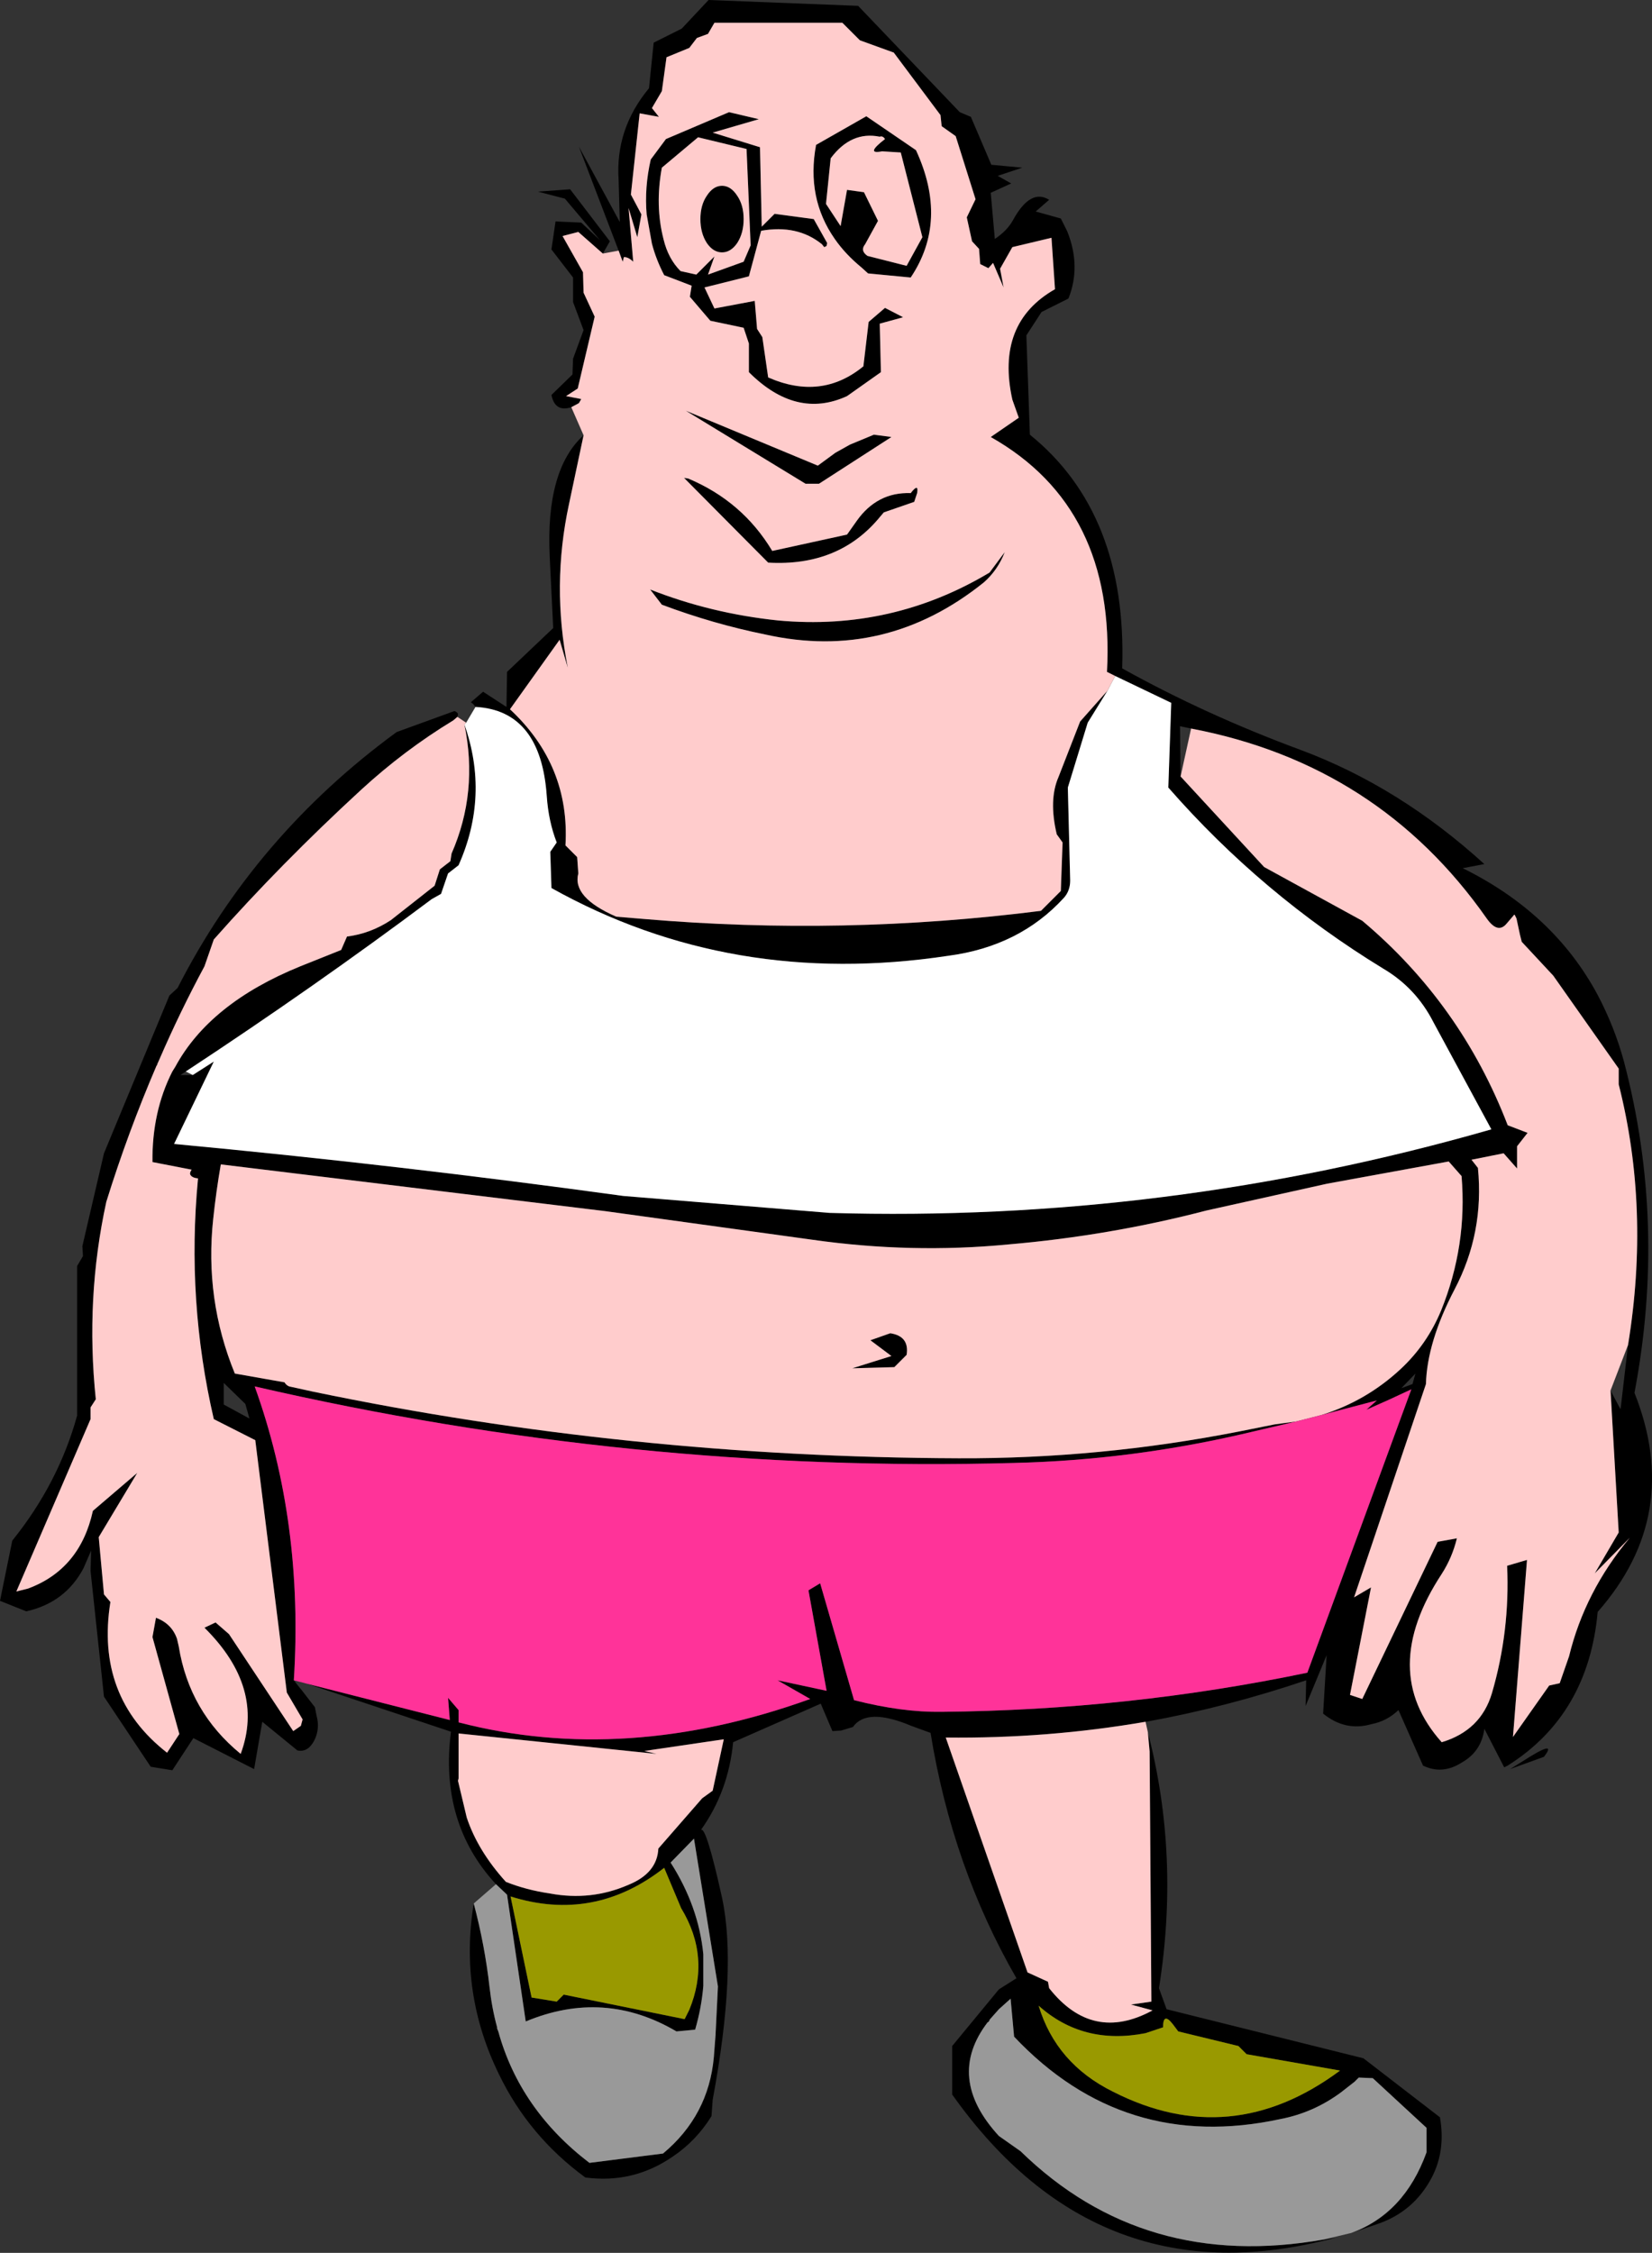
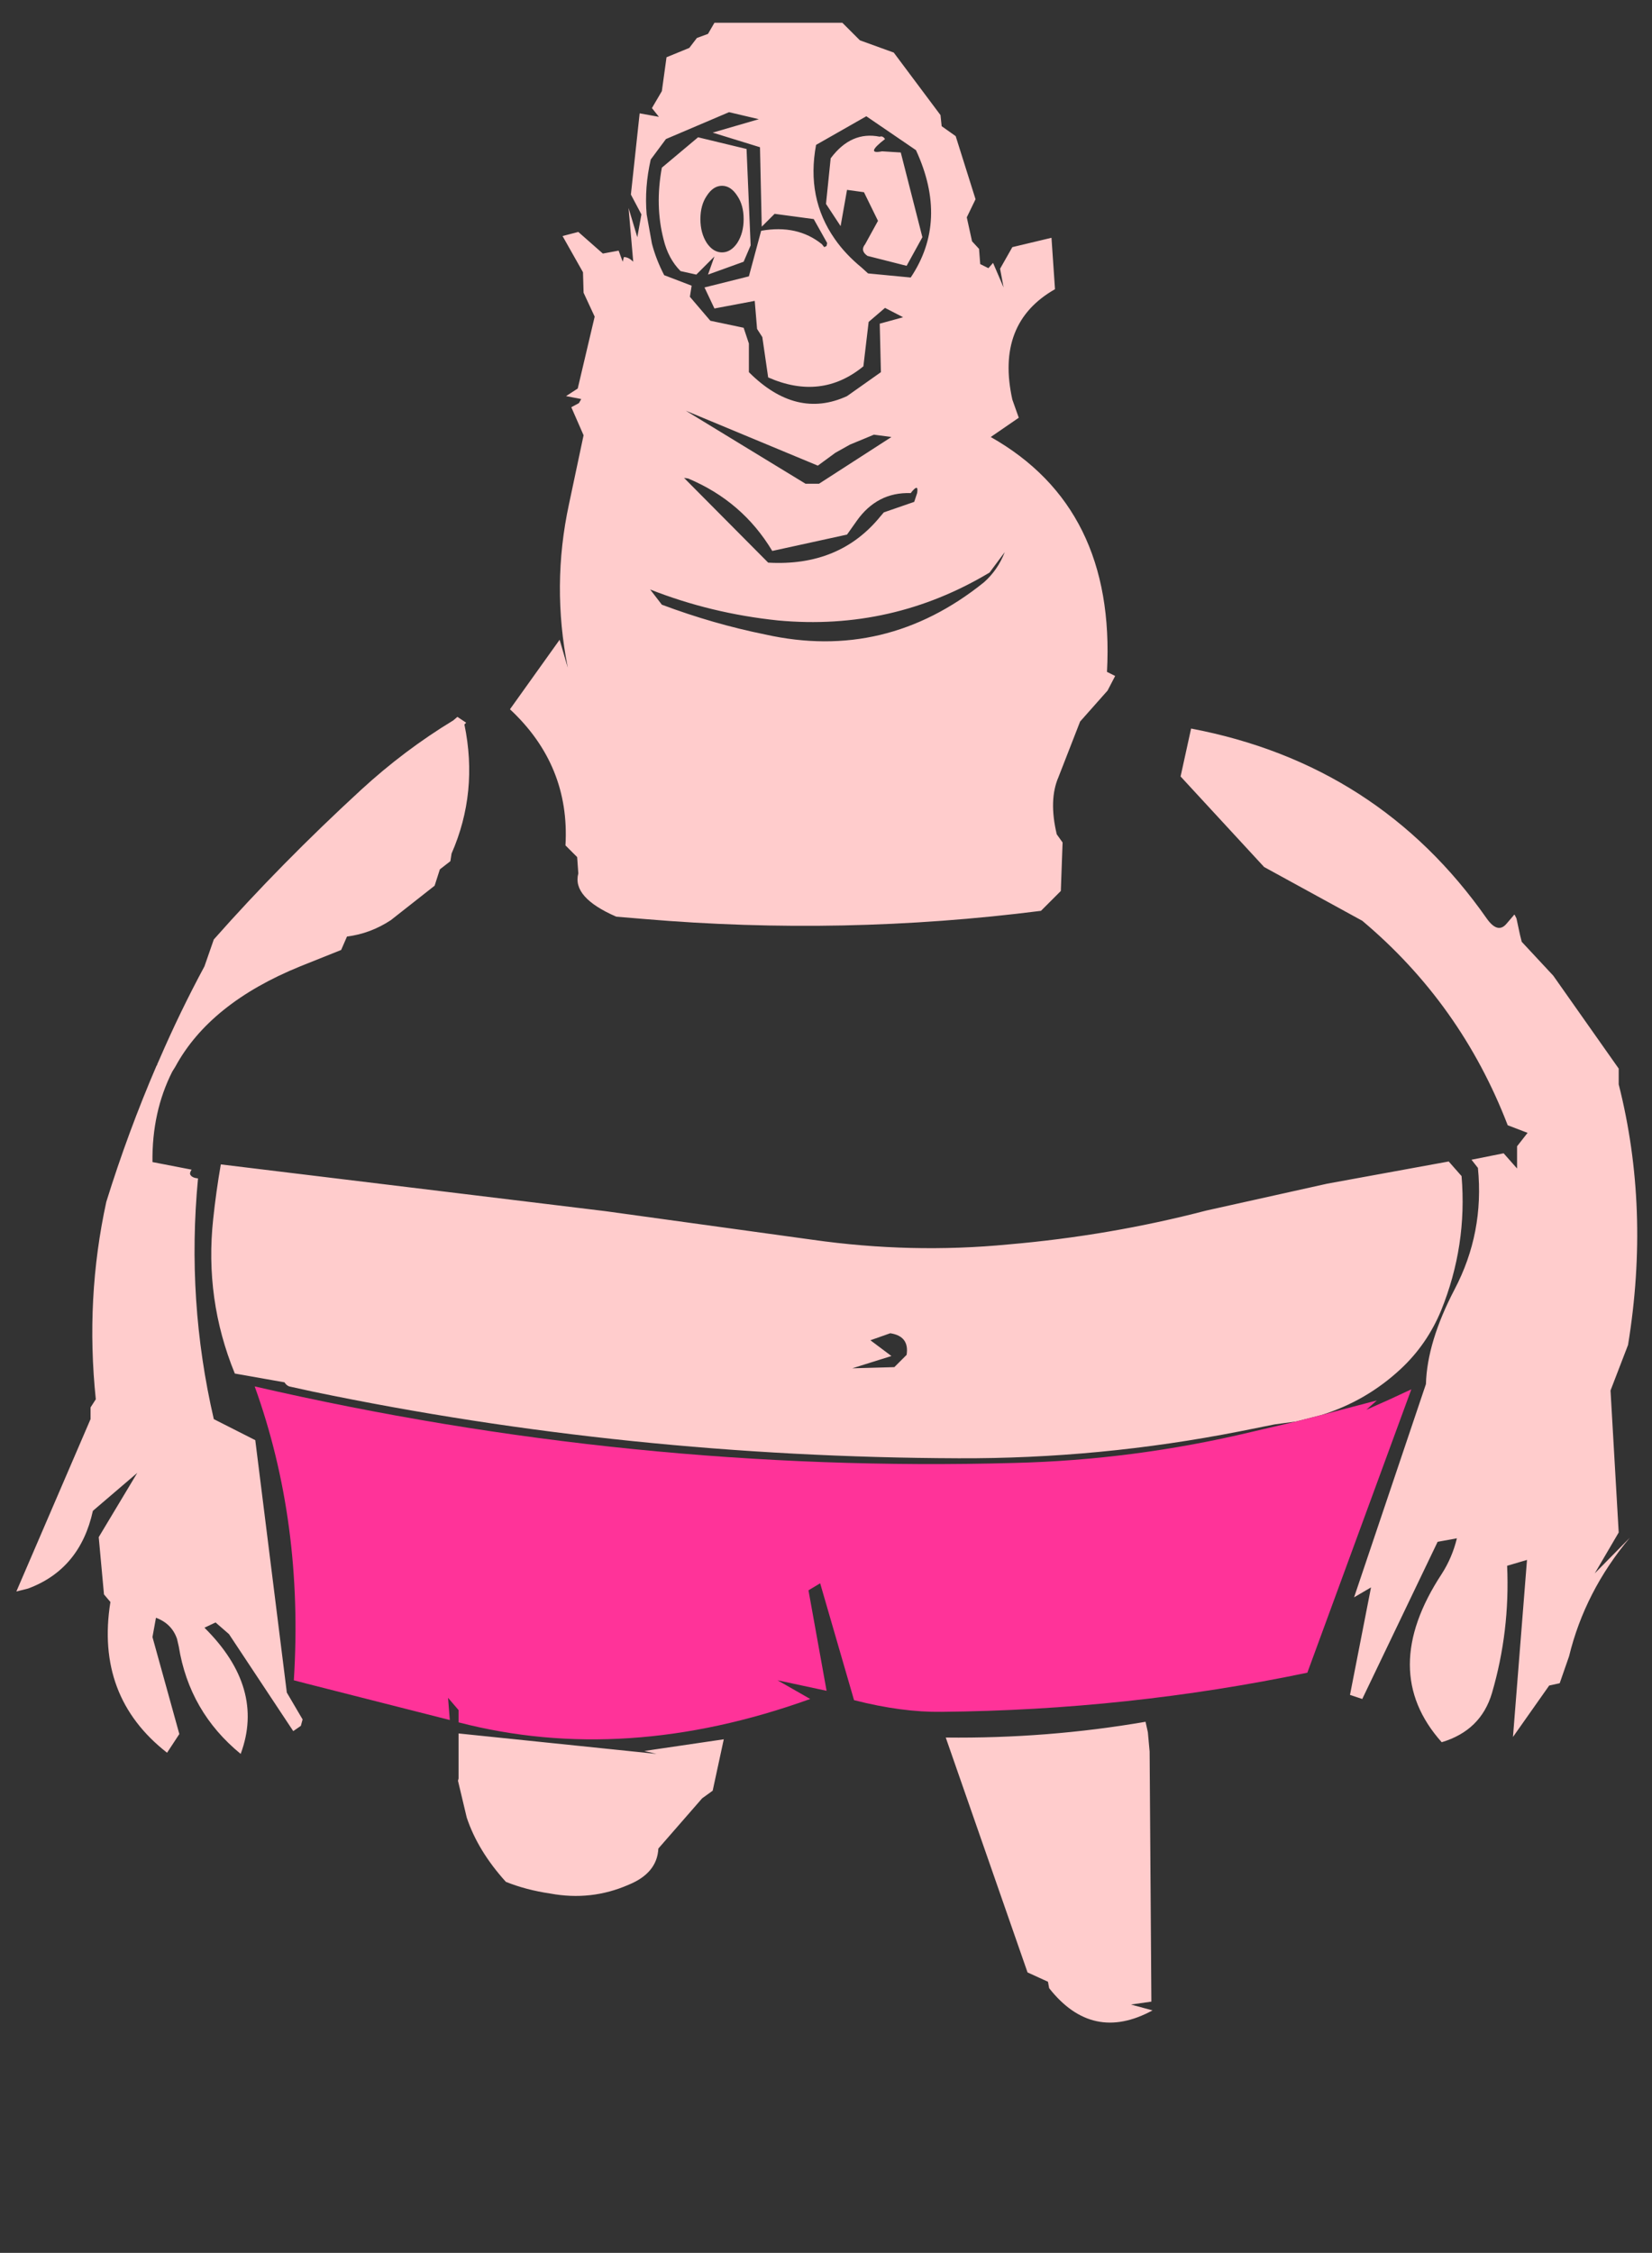
<svg xmlns="http://www.w3.org/2000/svg" height="192.8px" width="141.4px">
  <rect width="100%" height="100%" fill="#333333" stroke="none" />
  <g transform="matrix(1.0, 0.0, 0.0, 1.0, -89.05, -141.8)">
-     <path d="M184.5 199.65 L183.8 199.3 Q184.55 185.25 173.85 179.2 L176.25 177.55 175.7 176.0 Q174.25 169.45 179.35 166.55 L179.05 162.15 175.7 162.95 174.65 164.8 174.95 166.4 174.05 164.3 173.65 164.75 172.95 164.4 172.85 163.1 172.25 162.45 171.8 160.4 172.55 158.85 170.85 153.45 169.65 152.6 169.55 151.65 165.55 146.3 162.65 145.25 161.15 143.75 150.2 143.75 149.65 144.7 148.7 145.05 148.05 145.9 146.1 146.7 145.7 149.6 144.85 151.05 145.45 151.8 143.8 151.5 143.05 158.45 143.95 160.15 143.6 162.1 142.85 159.6 143.25 164.2 Q142.85 163.8 142.45 163.8 L142.35 164.2 142.0 163.25 138.6 154.35 142.1 160.8 142.0 157.2 Q141.7 152.85 144.6 149.35 L145.0 145.45 147.4 144.25 149.7 141.8 162.5 142.3 171.2 151.4 172.15 151.8 173.9 155.9 176.55 156.15 174.45 156.85 175.6 157.5 173.85 158.3 174.2 162.25 Q175.25 161.55 175.75 160.65 177.25 157.9 178.85 158.9 L177.7 159.9 179.85 160.5 180.4 161.6 Q181.6 164.6 180.5 167.35 L178.2 168.5 176.9 170.5 177.2 179.0 Q185.55 185.75 185.1 199.0 192.2 202.95 200.3 205.95 208.8 209.1 216.1 215.75 L214.25 216.1 Q222.05 219.95 225.8 226.95 227.25 229.7 228.05 232.65 231.7 246.5 228.95 261.0 233.1 271.45 225.8 279.75 225.0 288.55 218.1 292.9 L217.8 293.05 216.1 289.75 Q215.85 291.7 214.15 292.65 212.5 293.7 210.85 292.9 L208.75 288.15 Q207.75 289.1 206.45 289.35 204.2 290.0 202.3 288.45 L202.6 283.45 200.8 287.8 200.85 285.6 Q194.05 287.9 187.15 289.15 L187.1 289.15 Q178.7 290.6 170.0 290.5 L177.0 310.6 178.75 311.4 178.85 311.95 Q182.55 316.65 187.7 313.85 L185.85 313.35 187.6 313.1 187.45 291.7 187.3 290.05 Q190.05 300.65 188.25 311.95 L188.9 313.75 205.75 317.95 212.3 323.0 Q212.8 325.85 211.6 328.15 210.05 331.1 206.9 332.15 L204.7 332.9 Q209.25 331.25 211.15 326.0 L211.15 323.9 206.55 319.65 205.35 319.6 205.0 319.95 203.85 320.85 Q201.5 322.6 198.65 323.15 185.25 326.05 175.85 316.1 L175.55 312.85 174.55 313.75 173.75 314.65 173.75 314.7 173.65 314.85 173.6 314.85 Q169.95 319.6 174.55 324.6 L176.4 325.9 Q186.95 336.2 202.4 333.45 L203.35 333.3 Q183.1 338.75 170.55 321.05 L170.55 316.9 174.55 312.05 176.05 311.1 Q170.55 301.55 168.7 290.1 L167.05 289.5 Q163.25 287.9 162.05 289.6 L161.05 289.9 160.3 289.95 159.3 287.6 151.8 290.9 Q151.4 295.1 149.05 298.4 149.5 298.1 150.85 304.2 152.15 310.25 150.05 321.5 L149.95 322.9 Q148.65 325.0 146.65 326.35 143.25 328.7 139.15 328.15 134.3 324.6 131.75 319.3 128.35 312.35 129.6 304.7 130.55 308.3 130.95 311.85 131.15 313.65 131.6 315.3 L131.6 315.35 131.6 315.4 131.7 315.65 Q133.55 322.35 139.5 326.9 L145.8 326.1 Q149.7 322.85 150.15 317.85 L150.3 315.9 150.3 315.85 150.5 311.8 148.45 299.15 146.45 301.2 Q148.85 304.95 149.25 309.05 L149.25 311.75 Q149.1 313.6 148.55 315.5 L146.95 315.65 Q140.75 312.0 134.05 314.8 L132.45 303.95 131.5 303.05 Q126.65 297.8 127.65 290.0 L115.35 285.9 127.55 289.0 127.4 287.1 128.3 288.15 128.3 289.2 Q142.55 292.9 158.4 287.2 L155.6 285.6 159.8 286.5 158.25 277.9 159.25 277.3 162.15 287.3 Q166.25 288.35 169.65 288.3 185.6 288.15 200.95 284.95 L209.85 260.7 Q207.95 261.6 206.0 262.45 L206.9 261.65 202.15 262.9 Q206.0 261.7 208.95 258.95 211.2 256.85 212.4 253.95 214.65 248.4 214.15 242.45 L213.05 241.2 202.65 243.1 192.3 245.4 Q184.05 247.55 175.35 248.3 167.05 249.1 158.6 247.9 L140.85 245.45 107.95 241.45 Q107.55 243.75 107.3 246.1 106.55 253.0 109.15 259.35 L113.4 260.1 Q113.55 260.35 113.8 260.45 L115.85 260.9 Q142.8 266.5 171.1 266.6 183.2 266.65 195.15 264.3 L198.15 263.7 200.0 263.45 196.15 264.35 Q186.1 266.75 175.85 267.0 143.15 267.9 110.85 260.45 115.05 272.1 114.2 285.6 L114.75 286.3 114.8 286.35 116.0 287.9 116.15 288.65 Q116.45 289.75 115.95 290.75 115.4 291.8 114.5 291.6 L111.5 289.15 110.8 293.2 105.6 290.55 103.8 293.3 101.95 293.0 97.95 287.0 96.8 276.25 96.85 274.5 96.2 276.0 Q94.65 278.95 91.3 279.7 L89.05 278.8 90.1 273.65 Q94.05 268.75 95.65 262.95 L95.65 250.15 96.15 249.3 96.1 248.45 97.95 240.5 103.55 227.0 104.25 226.35 Q110.9 213.3 123.0 204.45 L127.95 202.65 Q128.2 202.75 128.25 202.9 L128.2 203.15 127.85 203.45 Q123.65 206.0 119.95 209.4 113.1 215.7 107.35 222.2 L106.55 224.5 Q104.45 228.4 102.7 232.45 L102.5 232.9 102.5 232.95 102.45 233.0 Q100.0 238.7 98.15 244.65 96.35 252.9 97.25 261.55 L96.8 262.25 96.8 263.25 90.45 278.0 91.45 277.75 Q95.9 276.1 97.0 271.1 L100.8 267.85 97.5 273.35 97.95 278.25 98.5 278.9 Q97.2 287.0 103.35 291.8 L104.4 290.2 102.1 281.9 102.4 280.25 Q103.75 280.75 104.2 282.05 L104.35 282.7 Q105.25 288.3 109.65 291.9 111.75 286.25 106.55 281.1 L107.5 280.65 108.65 281.65 114.15 289.95 114.8 289.5 114.95 288.95 113.6 286.65 110.9 265.05 107.35 263.25 Q105.0 253.1 106.0 242.65 105.5 242.6 105.35 242.35 105.25 242.2 105.45 241.9 L102.1 241.25 Q102.05 236.95 103.8 233.5 L104.05 233.1 Q107.0 227.65 114.75 224.5 L118.25 223.1 118.75 221.95 Q120.75 221.7 122.5 220.55 L126.25 217.6 126.7 216.2 127.6 215.5 127.7 214.85 Q130.0 209.6 128.8 203.8 130.95 209.9 128.3 215.85 L127.4 216.55 126.8 218.3 126.0 218.75 Q116.05 226.2 104.95 233.5 L104.5 233.8 105.55 233.8 107.35 232.65 103.95 239.7 Q123.15 241.5 142.4 244.15 L160.05 245.6 Q188.85 246.45 216.7 238.45 L211.75 229.3 Q210.25 226.35 207.45 224.7 197.05 218.35 189.05 209.2 L189.3 201.95 184.5 199.65 M140.65 163.5 L138.55 161.65 137.2 162.0 138.95 165.1 139.0 166.85 139.95 168.9 138.5 175.05 137.5 175.7 138.8 175.95 138.6 176.3 137.95 176.65 Q136.55 177.1 136.25 175.6 L138.05 173.85 138.1 172.5 139.0 170.05 138.1 167.65 138.1 165.55 136.25 163.15 136.6 160.75 138.8 160.85 140.4 162.35 137.4 158.8 135.1 158.2 137.85 158.0 141.25 162.45 140.65 163.5 M139.0 179.05 L137.75 184.95 Q136.25 191.9 137.65 198.95 L136.95 196.55 132.7 202.5 Q137.85 207.3 137.45 214.15 L138.45 215.15 138.55 216.55 Q138.0 218.6 141.8 220.25 L144.2 220.45 Q161.25 221.9 178.15 219.75 L179.85 218.05 180.0 213.9 179.5 213.2 Q178.8 210.25 179.65 208.3 L181.5 203.55 183.85 200.9 182.15 203.65 180.45 209.2 180.65 217.15 Q180.65 218.05 180.1 218.65 176.3 222.8 170.2 223.6 151.65 226.4 136.25 217.8 L136.15 214.7 136.7 213.9 Q136.0 212.1 135.85 209.95 135.35 202.6 129.75 202.3 L129.55 202.05 129.35 201.9 130.4 201.0 132.4 202.3 132.45 199.3 136.4 195.55 136.1 189.4 Q135.75 182.0 139.0 179.05 M148.8 153.55 L145.7 156.15 Q145.1 159.4 145.85 162.3 146.25 163.95 147.3 165.0 L148.65 165.3 150.2 163.75 149.65 165.3 152.7 164.2 153.3 162.8 152.95 154.55 148.8 153.55 M152.15 158.55 Q152.7 159.35 152.7 160.55 152.7 161.75 152.15 162.6 151.6 163.4 150.85 163.4 150.1 163.4 149.55 162.6 149.0 161.75 149.0 160.55 149.0 159.35 149.55 158.55 150.1 157.7 150.85 157.7 151.6 157.7 152.15 158.55 M175.05 189.05 Q174.45 190.6 173.25 191.65 164.85 198.4 154.55 196.1 150.1 195.2 145.7 193.55 L144.7 192.25 Q149.9 194.3 155.65 194.9 165.4 195.8 173.75 190.8 L175.05 189.05 M167.55 184.0 L167.3 184.75 164.7 185.65 164.4 186.0 Q160.9 190.3 154.8 189.95 L147.6 182.7 147.95 182.75 Q152.6 184.7 155.15 188.95 L161.55 187.55 162.4 186.35 Q163.25 185.15 164.4 184.55 165.55 183.95 167.0 184.0 167.7 183.1 167.55 184.0 M163.85 179.0 L165.35 179.2 159.15 183.2 158.0 183.2 147.75 176.95 159.05 181.65 160.55 180.55 161.8 179.85 163.85 179.0 M162.95 173.15 L163.4 169.35 164.8 168.15 166.35 168.95 164.35 169.5 164.45 173.65 161.55 175.7 Q157.2 177.7 153.15 173.65 L153.15 171.2 152.7 169.85 149.85 169.25 148.1 167.2 148.25 166.25 145.9 165.35 Q145.2 164.0 144.85 162.65 L144.4 160.15 Q144.2 157.85 144.75 155.45 L146.05 153.7 151.45 151.4 154.0 152.0 150.05 153.15 154.1 154.4 154.25 161.2 155.35 160.1 158.7 160.55 159.85 162.6 159.8 162.85 159.7 162.9 159.6 162.95 159.4 162.7 Q157.3 161.0 154.2 161.55 L153.15 165.45 149.35 166.4 150.2 168.2 153.65 167.55 153.85 169.95 154.3 170.65 154.8 174.1 Q159.35 176.1 162.95 173.15 M163.2 151.75 L167.45 154.65 Q170.25 160.7 167.0 165.55 L163.35 165.2 162.8 164.7 Q161.4 163.55 160.5 162.25 158.05 158.75 158.9 154.2 L163.2 151.75 M164.8 153.7 Q164.6 153.4 164.35 153.5 161.9 153.0 160.15 155.35 L159.75 159.25 161.0 161.15 161.55 158.05 163.0 158.25 164.2 160.7 163.1 162.7 Q162.65 163.25 163.3 163.7 L166.65 164.55 168.0 162.1 166.15 154.85 164.55 154.75 Q163.05 155.05 164.8 153.7 M108.2 260.15 L108.2 262.0 110.4 263.2 110.05 261.95 108.2 260.15 M128.3 294.0 L128.25 294.2 129.0 297.35 Q129.95 300.2 132.35 302.85 134.1 303.55 136.15 303.85 139.65 304.5 142.85 303.1 145.3 302.1 145.4 300.0 L149.15 295.7 150.05 295.05 151.0 290.65 144.2 291.65 145.25 291.9 128.3 290.15 128.3 294.0 M147.35 305.1 L145.9 301.65 Q139.9 306.35 132.75 304.1 L134.55 312.75 136.7 313.1 137.3 312.5 147.65 314.6 148.05 313.8 Q149.9 309.3 147.35 305.1 M228.4 256.9 Q230.3 245.25 227.6 234.6 L227.6 233.25 222.0 225.3 219.3 222.4 219.15 221.8 218.85 220.4 218.7 220.1 Q218.65 220.05 218.6 220.15 L218.0 220.85 Q217.25 221.75 216.3 220.4 207.05 207.2 191.0 204.15 L190.05 203.95 190.1 208.25 197.25 216.0 205.65 220.6 Q214.1 227.7 218.1 238.1 L219.8 238.75 218.9 239.9 218.9 241.8 217.75 240.5 215.0 241.05 215.55 241.75 Q216.1 247.3 213.55 252.15 211.2 256.65 211.1 260.25 L204.95 278.5 206.4 277.65 204.6 286.85 205.65 287.2 212.1 273.75 213.75 273.45 Q213.35 275.1 212.45 276.5 207.0 284.8 212.45 290.9 215.8 289.9 216.75 286.7 218.3 281.4 218.05 275.8 L219.75 275.3 218.55 290.45 221.65 286.05 222.55 285.85 223.35 283.55 Q224.7 278.0 228.55 273.4 L225.55 276.45 227.6 272.95 226.9 260.8 227.75 262.4 227.8 262.05 228.4 256.9 M166.65 257.75 L165.6 258.8 162.0 258.9 165.35 257.85 163.55 256.5 165.25 255.9 Q166.9 256.15 166.65 257.75 M219.35 292.55 Q222.45 290.55 221.2 292.15 L218.3 293.2 219.35 292.55 M209.0 260.6 L209.95 260.25 210.2 259.35 209.0 260.6 M189.45 315.05 Q188.6 313.95 188.6 315.3 L187.1 315.8 Q181.75 316.85 177.95 313.45 179.45 318.4 184.3 320.8 194.4 325.95 203.75 319.0 L195.75 317.6 195.05 316.9 189.9 315.65 189.45 315.05" fill="#000000" fill-rule="evenodd" stroke="none" />
-     <path d="M184.5 199.65 L189.3 201.95 189.05 209.2 Q197.05 218.35 207.45 224.7 210.25 226.35 211.75 229.3 L216.7 238.45 Q188.85 246.45 160.05 245.6 L142.4 244.15 Q123.15 241.5 103.95 239.7 L107.35 232.65 105.55 233.8 104.95 233.5 Q116.05 226.2 126.0 218.75 L126.8 218.3 127.4 216.55 128.3 215.85 Q130.95 209.9 128.8 203.8 L128.95 203.65 129.75 202.3 Q135.35 202.6 135.85 209.95 136.0 212.1 136.7 213.9 L136.15 214.7 136.25 217.8 Q151.65 226.4 170.2 223.6 176.3 222.8 180.1 218.65 180.65 218.05 180.65 217.15 L180.45 209.2 182.15 203.65 183.85 200.9 184.5 199.65" fill="#ffffff" fill-rule="evenodd" stroke="none" />
    <path d="M142.0 163.25 L142.35 164.2 142.45 163.8 Q142.85 163.8 143.25 164.2 L142.85 159.6 143.6 162.1 143.95 160.15 143.05 158.45 143.8 151.5 145.45 151.8 144.85 151.05 145.7 149.6 146.1 146.7 148.05 145.9 148.7 145.05 149.65 144.7 150.2 143.75 161.15 143.75 162.65 145.25 165.55 146.3 169.55 151.65 169.65 152.6 170.85 153.45 172.55 158.85 171.8 160.4 172.25 162.45 172.85 163.1 172.95 164.4 173.65 164.75 174.05 164.3 174.95 166.4 174.65 164.8 175.7 162.95 179.05 162.15 179.35 166.55 Q174.25 169.45 175.7 176.0 L176.25 177.55 173.85 179.2 Q184.55 185.25 183.8 199.3 L184.5 199.65 183.85 200.9 181.5 203.55 179.65 208.3 Q178.8 210.25 179.5 213.2 L180.0 213.9 179.85 218.05 178.15 219.75 Q161.25 221.9 144.2 220.45 L141.8 220.25 Q138.0 218.6 138.55 216.55 L138.45 215.15 137.45 214.15 Q137.85 207.3 132.7 202.5 L136.95 196.55 137.65 198.95 Q136.25 191.9 137.75 184.95 L139.0 179.05 137.95 176.65 138.6 176.3 138.8 175.95 137.5 175.7 138.5 175.05 139.95 168.9 139.0 166.85 138.95 165.1 137.2 162.0 138.55 161.65 140.65 163.5 142.0 163.25 M128.8 203.8 Q130.0 209.6 127.7 214.85 L127.6 215.5 126.7 216.2 126.25 217.6 122.5 220.55 Q120.75 221.7 118.75 221.95 L118.25 223.1 114.75 224.5 Q107.0 227.65 104.05 233.1 L103.8 233.5 Q102.05 236.95 102.1 241.25 L105.45 241.9 Q105.25 242.2 105.35 242.35 105.5 242.6 106.0 242.65 105.0 253.1 107.35 263.25 L110.9 265.05 113.6 286.65 114.95 288.95 114.8 289.5 114.15 289.95 108.65 281.65 107.5 280.65 106.55 281.1 Q111.75 286.25 109.65 291.9 105.25 288.3 104.35 282.7 L104.2 282.05 Q103.75 280.75 102.4 280.25 L102.1 281.9 104.4 290.2 103.35 291.8 Q97.2 287.0 98.5 278.9 L97.95 278.25 97.5 273.35 100.8 267.85 97.0 271.1 Q95.9 276.1 91.45 277.75 L90.45 278.0 96.8 263.25 96.8 262.25 97.25 261.55 Q96.35 252.9 98.15 244.65 100.0 238.7 102.45 233.0 L102.5 232.95 102.5 232.9 102.7 232.45 Q104.45 228.4 106.55 224.5 L107.35 222.2 Q113.1 215.7 119.95 209.4 123.65 206.0 127.85 203.45 L128.2 203.15 128.95 203.65 128.8 203.8 M200.0 263.45 L198.15 263.7 195.15 264.3 Q183.2 266.65 171.1 266.6 142.8 266.5 115.85 260.9 L113.8 260.45 Q113.55 260.35 113.4 260.1 L109.15 259.35 Q106.55 253.0 107.3 246.1 107.55 243.75 107.95 241.45 L140.85 245.45 158.6 247.9 Q167.05 249.1 175.35 248.3 184.05 247.55 192.3 245.4 L202.65 243.1 213.05 241.2 214.15 242.45 Q214.65 248.4 212.4 253.95 211.2 256.85 208.95 258.95 206.0 261.7 202.15 262.9 L200.0 263.45 M187.3 290.05 L187.45 291.7 187.6 313.1 185.85 313.35 187.7 313.85 Q182.55 316.65 178.85 311.95 L178.75 311.4 177.0 310.6 170.0 290.5 Q178.7 290.6 187.1 289.15 L187.3 290.05 M164.8 153.7 Q163.05 155.05 164.55 154.75 L166.15 154.85 168.0 162.1 166.65 164.55 163.3 163.7 Q162.65 163.25 163.1 162.7 L164.2 160.7 163.0 158.25 161.55 158.05 161.0 161.15 159.75 159.25 160.15 155.35 Q161.9 153.0 164.35 153.5 164.6 153.4 164.8 153.7 M163.2 151.75 L158.9 154.2 Q158.05 158.75 160.5 162.25 161.4 163.55 162.8 164.7 L163.35 165.2 167.0 165.55 Q170.25 160.7 167.45 154.65 L163.2 151.75 M162.95 173.15 Q159.35 176.1 154.8 174.1 L154.3 170.65 153.85 169.95 153.65 167.55 150.2 168.2 149.35 166.4 153.15 165.45 154.2 161.55 Q157.3 161.0 159.4 162.7 L159.6 162.95 159.7 162.9 159.8 162.85 159.85 162.6 158.7 160.55 155.35 160.1 154.25 161.2 154.1 154.4 150.05 153.15 154.0 152.0 151.45 151.4 146.05 153.7 144.75 155.45 Q144.2 157.85 144.4 160.15 L144.85 162.65 Q145.2 164.0 145.9 165.35 L148.25 166.25 148.1 167.2 149.85 169.25 152.7 169.85 153.15 171.2 153.15 173.65 Q157.2 177.7 161.55 175.7 L164.45 173.65 164.35 169.5 166.35 168.95 164.8 168.15 163.4 169.35 162.95 173.15 M163.85 179.0 L161.8 179.85 160.55 180.55 159.05 181.65 147.75 176.95 158.0 183.2 159.15 183.2 165.35 179.2 163.85 179.0 M167.55 184.0 Q167.7 183.1 167.0 184.0 165.55 183.95 164.4 184.55 163.25 185.15 162.4 186.35 L161.55 187.55 155.15 188.95 Q152.6 184.7 147.95 182.75 L147.6 182.7 154.8 189.95 Q160.9 190.3 164.4 186.0 L164.7 185.65 167.3 184.75 167.55 184.0 M175.05 189.05 L173.75 190.8 Q165.4 195.8 155.65 194.9 149.9 194.3 144.7 192.25 L145.7 193.55 Q150.1 195.2 154.55 196.1 164.85 198.4 173.25 191.65 174.45 190.6 175.05 189.05 M152.15 158.55 Q151.6 157.7 150.85 157.7 150.1 157.7 149.55 158.55 149.0 159.35 149.0 160.55 149.0 161.75 149.55 162.6 150.1 163.4 150.85 163.4 151.6 163.4 152.15 162.6 152.7 161.75 152.7 160.55 152.7 159.35 152.15 158.55 M148.8 153.55 L152.95 154.55 153.3 162.8 152.7 164.2 149.65 165.3 150.2 163.75 148.65 165.3 147.3 165.0 Q146.25 163.95 145.85 162.3 145.1 159.4 145.7 156.15 L148.8 153.55 M128.3 294.0 L128.3 290.15 145.25 291.9 144.2 291.65 151.0 290.65 150.05 295.05 149.15 295.7 145.4 300.0 Q145.3 302.1 142.85 303.1 139.65 304.5 136.15 303.85 134.1 303.55 132.35 302.85 129.95 300.2 129.0 297.35 L128.25 294.2 128.3 294.0 M191.0 204.15 Q207.05 207.2 216.3 220.4 217.25 221.75 218.0 220.85 L218.6 220.15 Q218.65 220.05 218.7 220.1 L218.85 220.4 219.15 221.8 219.3 222.4 222.0 225.3 227.6 233.25 227.6 234.6 Q230.3 245.25 228.4 256.9 L226.9 260.8 227.6 272.95 225.55 276.45 228.55 273.4 Q224.7 278.0 223.35 283.55 L222.55 285.85 221.65 286.05 218.55 290.45 219.75 275.3 218.05 275.8 Q218.3 281.4 216.75 286.7 215.8 289.9 212.45 290.9 207.0 284.8 212.45 276.5 213.35 275.1 213.75 273.45 L212.1 273.75 205.65 287.2 204.6 286.85 206.4 277.65 204.95 278.5 211.1 260.25 Q211.2 256.65 213.55 252.15 216.1 247.3 215.55 241.75 L215.0 241.05 217.75 240.5 218.9 241.8 218.9 239.9 219.8 238.75 218.1 238.1 Q214.1 227.7 205.65 220.6 L197.25 216.0 190.1 208.25 191.0 204.15 M166.65 257.75 Q166.9 256.15 165.25 255.9 L163.55 256.5 165.35 257.85 162.0 258.9 165.6 258.8 166.65 257.75" fill="#ffcccc" fill-rule="evenodd" stroke="none" />
    <path d="M114.2 285.6 Q115.05 272.1 110.85 260.45 143.15 267.9 175.85 267.0 186.1 266.75 196.15 264.35 L200.0 263.45 202.15 262.9 206.9 261.65 206.0 262.45 Q207.95 261.6 209.85 260.7 L200.95 284.95 Q185.6 288.15 169.65 288.3 166.25 288.35 162.15 287.3 L159.25 277.3 158.25 277.9 159.8 286.5 155.6 285.6 158.4 287.2 Q142.55 292.9 128.3 289.2 L128.3 288.15 127.4 287.1 127.55 289.0 115.35 285.9 114.2 285.6" fill="#ff3399" fill-rule="evenodd" stroke="none" />
-     <path d="M131.5 303.05 L132.45 303.95 134.05 314.8 Q140.75 312.0 146.95 315.65 L148.55 315.5 Q149.1 313.6 149.25 311.75 L149.25 309.05 Q148.85 304.95 146.45 301.2 L148.45 299.15 150.5 311.8 150.3 315.85 150.3 315.9 150.15 317.85 Q149.7 322.85 145.8 326.1 L139.5 326.9 Q133.55 322.35 131.7 315.65 L131.6 315.4 131.6 315.35 131.6 315.3 Q131.15 313.65 130.95 311.85 130.55 308.3 129.6 304.7 L131.5 303.05 M202.4 333.45 Q186.95 336.2 176.4 325.9 L174.55 324.6 Q169.95 319.6 173.6 314.85 L173.65 314.85 173.75 314.7 173.75 314.65 174.55 313.75 175.55 312.85 175.85 316.1 Q185.25 326.05 198.65 323.15 201.5 322.6 203.85 320.85 L205.0 319.95 205.35 319.6 206.55 319.65 211.15 323.9 211.15 326.0 Q209.25 331.25 204.7 332.9 L202.4 333.45" fill="#999999" fill-rule="evenodd" stroke="none" />
-     <path d="M147.35 305.1 Q149.9 309.3 148.05 313.8 L147.65 314.6 137.3 312.5 136.7 313.1 134.55 312.75 132.75 304.1 Q139.9 306.35 145.9 301.65 L147.35 305.1 M189.45 315.05 L189.9 315.65 195.05 316.9 195.75 317.6 203.75 319.0 Q194.4 325.95 184.3 320.8 179.45 318.4 177.95 313.45 181.75 316.85 187.1 315.8 L188.6 315.3 Q188.6 313.95 189.45 315.05" fill="#999900" fill-rule="evenodd" stroke="none" />
  </g>
</svg>